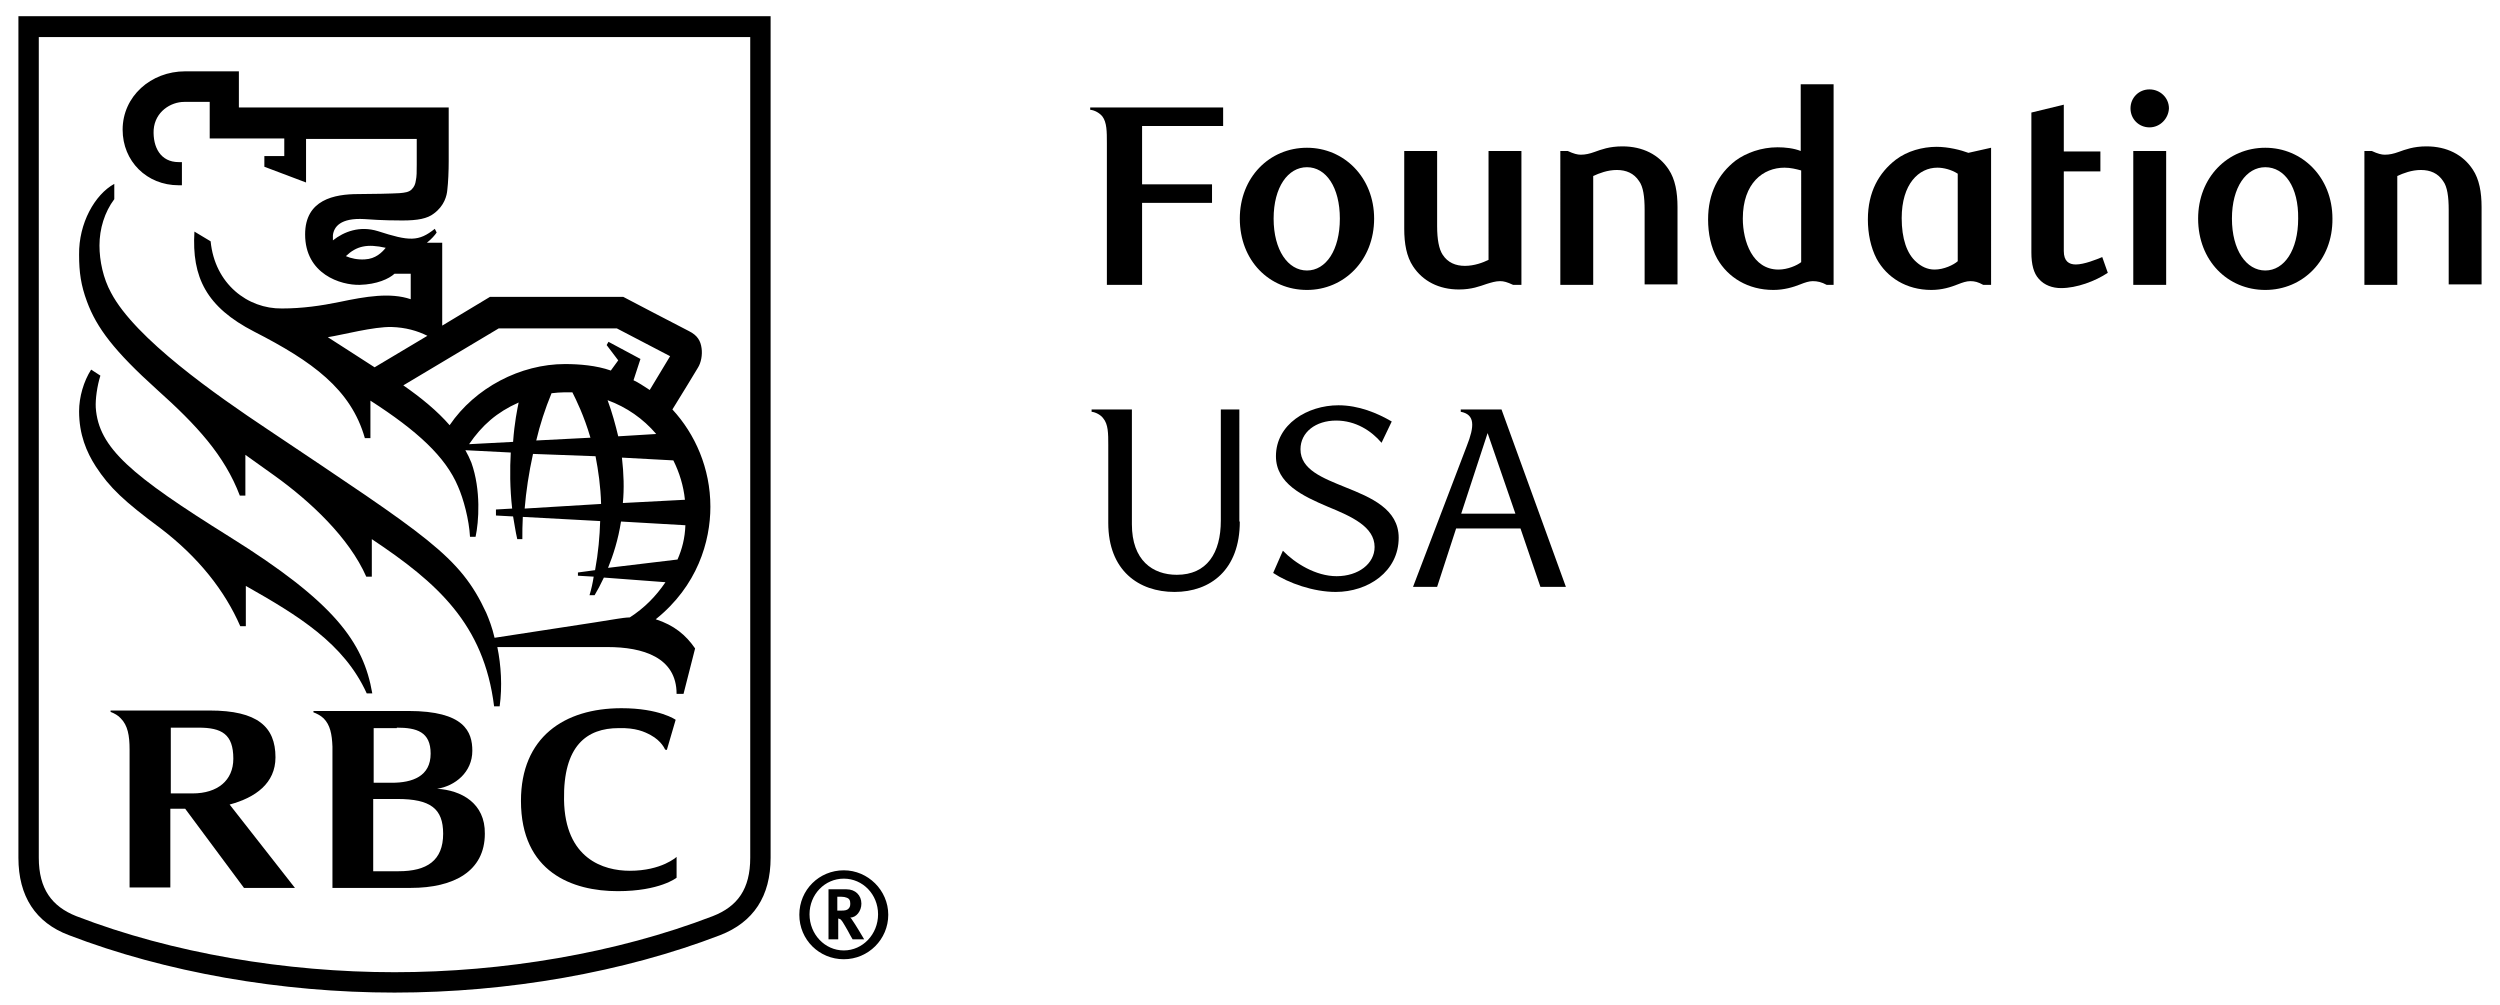
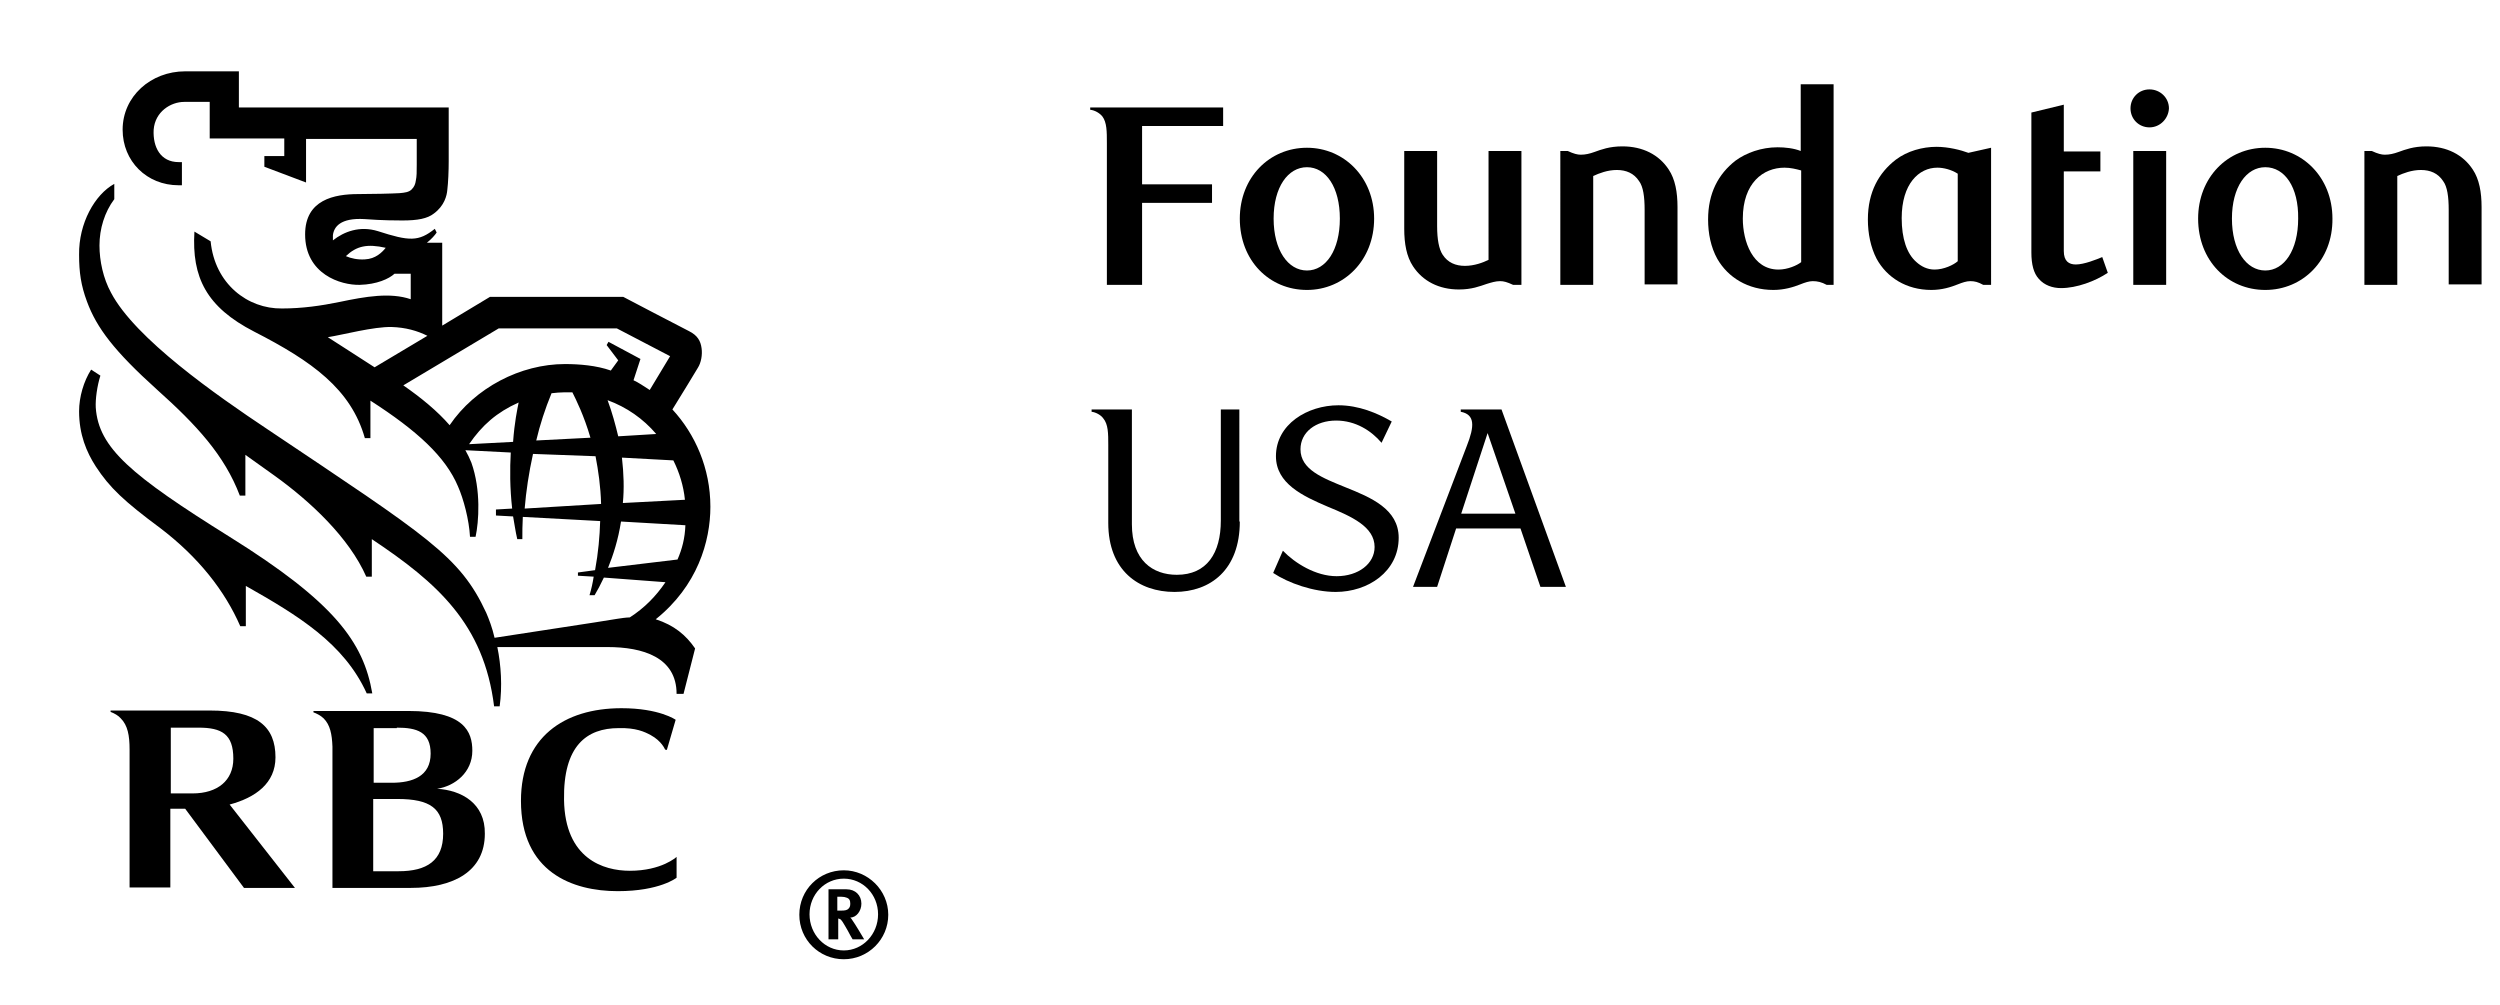
<svg xmlns="http://www.w3.org/2000/svg" version="1.1" id="Layer_1" x="0px" y="0px" viewBox="0 0 539.6 216.9" style="enable-background:new 0 0 539.6 216.9;" xml:space="preserve" width="540" height="217">
  <g>
    <path d="M180.8,196.6h0.7c0.9,0,1.3-0.1,1.6-0.4c0.3-0.3,0.4-0.6,0.4-1.1c0-0.7-0.2-1.1-0.8-1.3c-0.2-0.1-0.7-0.2-1.2-0.2h-0.8   V196.6z M182.7,192c1.9,0,3.2,1.3,3.2,3.1c0,1.6-1.1,3-2.4,3c0.2,0.2,0.3,0.3,0.4,0.5c0.6,0.8,2.6,4.2,2.6,4.2H184   c-0.4-0.7-0.6-1-1-1.8c-1.1-1.9-1.4-2.5-1.8-2.6c-0.1,0-0.2-0.1-0.3-0.1v4.5h-2.1V192H182.7z M182.1,189.7c-4.1,0-7.4,3.4-7.4,7.7   c0,4.3,3.3,7.8,7.4,7.8c4.1,0,7.4-3.5,7.4-7.8C189.5,193.1,186.2,189.7,182.1,189.7 M182.1,207.1c-5.3,0-9.6-4.2-9.6-9.6   c0-5.4,4.3-9.6,9.6-9.6c5.2,0,9.6,4.3,9.6,9.6C191.7,202.8,187.4,207.1,182.1,207.1" />
-     <path d="M166.3,3.5h-4.4H8.3H3.9V8v177.2c0,8.3,3.7,14,10.9,16.7c20.8,8,45.8,12.4,70.3,12.4s49.5-4.4,70.3-12.4   c7.2-2.8,10.9-8.4,10.9-16.7V8V3.5z M161.9,8v177.2c0,6.7-2.7,10.5-8.1,12.6c-20.8,8-45.3,12.1-68.7,12.1s-48-4.1-68.7-12.1   c-5.3-2.1-8.1-5.9-8.1-12.6V8H161.9z" />
    <path d="M49.5,115.9c-21.3-13.3-28.3-19.2-28.9-27.9c-0.1-1.8,0.3-4.7,1-6.9l-2-1.3c-1.6,2.5-2.6,5.9-2.6,9c0,5,1.6,8.8,3.6,11.9   c3,4.6,6.1,7.5,13.9,13.3c8.3,6.3,14,13.6,17.3,21.2H53v-8.7c11.3,6.4,21.2,12.4,26.1,23.2h1.2C78.4,138.6,72.1,130,49.5,115.9" />
    <path d="M111.9,86.9c-4.7,2.1-7.9,4.9-10.7,9l9.5-0.5C111,91.2,111.6,88.4,111.9,86.9 M146.2,120.8c1-2.3,1.6-4.6,1.7-7.4   l-13.9-0.8c-0.6,3.9-1.7,7.3-2.8,10L146.2,120.8z M131.1,86.4c1,2.7,1.7,5.3,2.3,7.8l8.2-0.5C138.8,90.4,135.2,87.9,131.1,86.4    M127.4,94.5c-1.4-4.8-3.1-8.2-3.9-9.8c-0.6,0-1.1,0-1.7,0c-0.9,0-1.9,0.1-2.8,0.2c-1.4,3.4-2.5,6.8-3.3,10.2L127.4,94.5z    M134.2,98.8c0.4,3.5,0.5,6.7,0.2,9.8l13.4-0.7c-0.3-3-1.2-5.9-2.5-8.5L134.2,98.8z M129.7,108.8c-0.1-3.8-0.6-7.2-1.2-10.3L115,98   c-0.9,4.1-1.5,8.1-1.8,11.8L129.7,108.8z M131.8,80l1.6-2.2l-2.5-3.3l0.4-0.7l6.9,3.7l-1.5,4.6c1.1,0.5,2.1,1.2,3.5,2.1l4.4-7.3   l-11.5-6h-25.5L87,83.2c3.9,2.7,7.4,5.6,10,8.6c5.5-8.1,15.3-13.2,24.9-13.2C125,78.6,128.7,78.9,131.8,80 M80.8,79.3l11.4-6.8   c-2.2-1.1-4.7-1.8-7.7-1.9c-3.9-0.1-10.6,1.7-13.8,2.2C72.2,73.8,77.3,77,80.8,79.3 M83.2,53.5c-4-0.9-6.3-0.4-8.6,1.8   c1.1,0.5,2.6,0.8,4.1,0.7C81,55.9,82.4,54.5,83.2,53.5 M147.5,149.8H146c0-7.9-7.3-10.1-14.9-10.1h-23.8c0.8,3.9,1.1,8.5,0.5,12.8   h-1.2c-2.2-17.8-12.3-26.7-26.4-36.1v8.1h-1.2c-3.7-8.4-12-16.2-19.8-21.8c-2.1-1.5-4.2-3-6.3-4.5v8.8h-1.2   c-3.3-8.7-9.3-15.2-17.9-22.9c-9.2-8.3-13-13.3-15.1-19c-1.3-3.5-1.7-6.3-1.7-10.1c-0.1-6.8,3.4-13,7.6-15.3V43   c-2.1,2.8-3.2,6.4-3.2,10c0,3.3,0.8,7.1,2.5,10.2c5.2,9.9,22.7,22.1,33.8,29.5c34.6,23.2,41.5,27.3,47.2,39.6   c0.6,1.4,1.3,3.2,1.8,5.4c5-0.8,23.1-3.5,26.5-4.1c0.6-0.1,2-0.3,2.7-0.3c3.1-2,5.6-4.5,7.7-7.6l-13.3-1c-0.7,1.5-1.4,2.8-2,3.8   h-1.1c0.4-1.3,0.7-2.7,0.9-4l-3.4-0.2v-0.7l3.7-0.5c0.7-3.8,1-7.3,1.1-10.6l-16.7-0.9c-0.1,1.7-0.1,3.3-0.1,4.8h-1.1   c-0.4-1.7-0.6-3.3-0.9-4.9l-3.7-0.2V110l3.5-0.2c-0.5-4.4-0.5-8.6-0.3-12.1l-9.8-0.5c0.5,0.9,0.9,1.7,1.3,2.7   c2.1,5.9,1.6,12.8,0.9,16h-1.2c-0.2-3.7-1.4-8.2-2.6-10.9c-2.7-6.4-8.8-12-18.9-18.5v8.1h-1.2C75.7,84,67.3,78,54.8,71.6   C44.5,66.3,41.3,59.9,41.9,50l3.5,2.1c0.9,9.2,8,14.6,15.4,14.5c4.4,0,8.5-0.6,12.4-1.4c5.7-1.2,11-2.1,15.4-0.6v-5.5h-3.5   c-1.2,1.1-3.8,2.3-7.5,2.4c-4.1,0.1-11.8-2.3-11.8-10.9c0-7.5,6.3-8.7,11.5-8.7c2.8,0,7.3-0.1,8.9-0.2c1.1-0.1,2-0.2,2.6-0.8   c0.6-0.6,0.8-1.2,0.9-1.9c0.2-0.9,0.2-1.9,0.2-3.5v-5.5H66v9.4l-9-3.4v-2.3h4.3v-3.8H45.2v-7.9h-5.5c-2.9,0-6.3,2.1-6.6,6   c-0.2,3.8,1.5,7,5.4,7h0.7V40h-0.7c-6.9,0-12.1-5.2-12.1-12c0-7.2,6.1-12.6,13.5-12.6h11.6v7.8h45.3v11.6c0,2-0.1,4.6-0.3,6.2   c-0.1,1.2-0.6,3.4-2.9,5.1c-1.4,1.1-3.5,1.5-6.8,1.5c-1.1,0-4.3,0-8.2-0.3c-5.2-0.3-6.6,1.7-6.8,3.5c0,0.4,0,0.8,0,1.1   c2.4-1.9,5.8-3.2,9.7-2c6.8,2.2,8.8,2.3,12.3-0.5l0.4,0.8c-0.4,0.6-1.1,1.4-2.1,2.2h3.3v17.9l10.3-6.2h28.8c0,0,12.2,6.4,14.2,7.4   c1.8,0.9,2.5,2.1,2.7,3.7c0.2,1.4-0.1,3.1-0.8,4.2c-0.4,0.7-3.7,6.1-5.5,9c4.9,5.3,8.2,12.7,8.2,21c0,7.5-2.8,17.1-11.8,24.3   c4,1.3,6.5,3.4,8.5,6.3L147.5,149.8z" />
    <path d="M86,188.1h-5.5v-15.6h5.2c7.2,0,9.9,2.1,9.9,7.5C95.6,185.8,92.1,188.1,86,188.1 M85.6,157.1c4.3,0,7.3,0.9,7.3,5.6   c0,4.9-3.9,6.3-8.4,6.3h-3.9v-11.8H85.6z M94.3,170.3c3.9-0.6,7.6-3.6,7.6-8.2c0-4.1-1.7-8.6-13.8-8.6H67.6v0.3   c0.6,0.2,1.6,0.7,2.2,1.3c1.4,1.4,1.8,3.4,1.9,6.1v30.5h16.9c9.3,0,16-3.6,16-11.7C104.7,173.4,99.5,170.6,94.3,170.3" />
    <path d="M36.8,157.1h6c5,0,7.5,1.4,7.5,6.7c0,4.7-3.4,7.5-8.8,7.5h-4.7V157.1z M52.6,191.7h11l-14.1-18c5.6-1.5,9.9-4.6,9.9-10.2   c0-6.6-3.9-10.1-14.2-10.1H23.8v0.3c0.8,0.3,1.7,0.8,2.2,1.4c1.5,1.5,1.9,3.7,1.9,6.7v29.8h8.8v-17h3.2L52.6,191.7z" />
    <path d="M140.4,158.7c2.4,1.3,3.1,3.1,3.1,3.1c0.1,0.1,0.4,0.1,0.4,0.1l1.9-6.5c0,0-3.5-2.5-11.7-2.5c-12.4,0-21.7,6.3-21.7,20   c0,15.4,11.1,19.5,20.9,19.5c9.1,0,12.7-2.9,12.7-2.9v-4.5c0,0-3.2,3-10.1,3c-5.7,0-14-2.6-14.2-15.3c-0.2-11.7,4.9-15.5,11.8-15.5   C137.2,157.1,139.1,158,140.4,158.7" />
-     <path d="M264,27.2h-17.5v12.6h15.1v4h-15.1v17.7h-7.6V30.9c0-2.5,0-4.5-1-5.8c-0.6-0.7-1.6-1.3-2.6-1.4v-0.5H264V27.2z" />
+     <path d="M264,27.2h-17.5v12.6h15.1v4h-15.1v17.7h-7.6V30.9c0-2.5,0-4.5-1-5.8c-0.6-0.7-1.6-1.3-2.6-1.4v-0.5H264V27.2" />
    <path d="M282.1,36.1c-4.1,0-7.2,4.3-7.2,11.1c0,6.8,3.1,11.2,7.2,11.2s7.1-4.4,7.1-11.2C289.2,40.4,286.2,36.1,282.1,36.1    M282.1,62.6c-8.1,0-14.5-6.3-14.5-15.4c0-8.9,6.4-15.3,14.5-15.3c8,0,14.5,6.4,14.5,15.3C296.6,56.2,290.1,62.6,282.1,62.6" />
    <path d="M328.3,61.5h-1.7c-1.3-0.6-2-0.8-2.8-0.8c-1,0-1.9,0.3-2.9,0.6c-1.5,0.5-3.2,1.2-6,1.2c-4.3,0-7.8-1.8-9.9-5   c-1.4-2.1-1.9-4.9-1.9-8.1V32.6h7.1v16.2c0,2.9,0.4,5,1.2,6.2c1.1,1.7,2.8,2.4,4.8,2.4c2,0,3.9-0.7,5.1-1.3V32.6h7.1V61.5z" />
    <path d="M355,61.5V45.3c0-2.8-0.3-5-1.2-6.2c-1.1-1.7-2.8-2.4-4.8-2.4c-2,0-3.8,0.7-5.1,1.3v23.5h-7.1V32.6h1.6   c1.3,0.6,2.1,0.8,2.8,0.8c1,0,1.9-0.2,3-0.6c1.4-0.5,3.2-1.2,6-1.2c4.4,0,7.9,1.8,10,5c1.4,2.1,1.9,4.9,1.9,8.1v16.7H355z" />
    <path d="M388.8,36.8c-1.1-0.3-2.3-0.6-3.6-0.6c-4.6,0-9,3.3-9,11c0,4.9,2.1,11,7.7,11c2,0,4-0.9,4.9-1.6V36.8z M395.9,61.5h-1.6   c-1.1-0.6-2-0.8-3-0.8c-0.8,0-1.7,0.3-2.7,0.7c-1.5,0.6-3.5,1.2-5.8,1.2c-5.5,0-9.8-2.7-12.1-6.7c-1.4-2.5-2-5.5-2-8.5   c0-5.7,2.2-9.8,5.9-12.7c2.3-1.7,5.6-2.9,9.1-2.9c1.6,0,3.5,0.2,5,0.8V18.2h7.1V61.5z" />
    <path d="M418.2,36.2c-4,0-7.7,3.5-7.7,10.9c0,4.4,1.1,7.7,3.2,9.5c1,0.9,2.3,1.6,3.9,1.6c2,0,4.1-1,5-1.8V37.5   C421.2,36.6,419.5,36.2,418.2,36.2 M429.7,61.5h-1.6c-1.1-0.6-1.8-0.8-2.8-0.8c-0.8,0-1.7,0.3-2.7,0.7c-1.5,0.6-3.4,1.2-5.7,1.2   c-5.4,0-9.6-2.7-11.8-6.7c-1.3-2.5-1.9-5.5-1.9-8.5c0-6,2.4-10.1,6-12.9c2.5-1.9,5.8-2.8,8.8-2.8c2.6,0,5.3,0.7,6.9,1.3l4.9-1.1   V61.5z" />
    <path d="M455,58.9c-2.7,1.8-6.7,3.3-10.1,3.3c-1.8,0-3.6-0.6-4.8-2c-1.1-1.2-1.6-3.1-1.6-5.7V24.3l7-1.7v10.1h7.9v4.3h-7.9v17.2   c0,2.2,1.1,2.9,2.6,2.9c1.8,0,4.5-1.1,5.7-1.6L455,58.9z" />
    <path d="M460.5,32.6h7.1v28.9h-7.1V32.6z M464,27.5c-2.3,0-4.1-1.8-4.1-4.1c0-2.3,1.8-4.1,4.1-4.1c2.3,0,4.2,1.8,4.2,4.1   C468.1,25.6,466.3,27.5,464,27.5" />
    <path d="M489,36.1c-4.1,0-7.2,4.3-7.2,11.1c0,6.8,3.1,11.2,7.2,11.2s7.1-4.4,7.1-11.2C496.2,40.4,493.2,36.1,489,36.1 M489,62.6   c-8.1,0-14.5-6.3-14.5-15.4c0-8.9,6.4-15.3,14.5-15.3c8,0,14.5,6.4,14.5,15.3C503.6,56.2,497.1,62.6,489,62.6" />
    <path d="M528.6,61.5V45.3c0-2.8-0.3-5-1.2-6.2c-1.1-1.7-2.8-2.4-4.8-2.4c-2,0-3.8,0.7-5.1,1.3v23.5h-7.1V32.6h1.6   c1.3,0.6,2.1,0.8,2.8,0.8c1,0,1.9-0.2,3-0.6c1.4-0.5,3.2-1.2,6-1.2c4.4,0,7.9,1.8,10,5c1.4,2.1,1.9,4.9,1.9,8.1v16.7H528.6z" />
    <path d="M267.6,112.6c0,10.4-6.3,15.2-14.1,15.2c-7.7,0-14.3-4.6-14.3-14.9V96.1c0-2.5,0-4.5-1.1-5.8c-0.5-0.7-1.6-1.3-2.5-1.4   v-0.5h8.7v24.8c0,7.8,4.5,10.9,9.7,10.9c6.5,0,9.5-4.7,9.5-11.7v-24h4V112.6z" />
    <path d="M298.2,95.6c-2.2-2.6-5.6-4.8-9.8-4.8c-4.4,0-7.7,2.5-7.7,6.2c0,4.4,4.8,6.2,9.7,8.2c5.5,2.2,11.5,4.7,11.5,10.9   c0,7.3-6.6,11.7-13.6,11.7c-4.8,0-10.2-1.9-13.5-4.1l2.1-4.8c2.6,2.7,7.1,5.5,11.6,5.5c4.7,0,8.2-2.7,8.2-6.3c0-4.4-5-6.6-10.1-8.7   c-5.4-2.3-11.2-5-11.2-10.9c0-6.9,6.8-11,13.5-11c4.4,0,8.4,1.7,11.5,3.5L298.2,95.6z" />
    <path d="M321.1,93.5l-5.7,17.4h11.7L321.1,93.5z M332.5,126.7l-4.3-12.6h-13.9l-4.1,12.6H305l11.6-30.4c1.7-4.3,1.8-6.8-1.3-7.4   v-0.5h8.8l13.9,38.3H332.5z" />
  </g>
</svg>